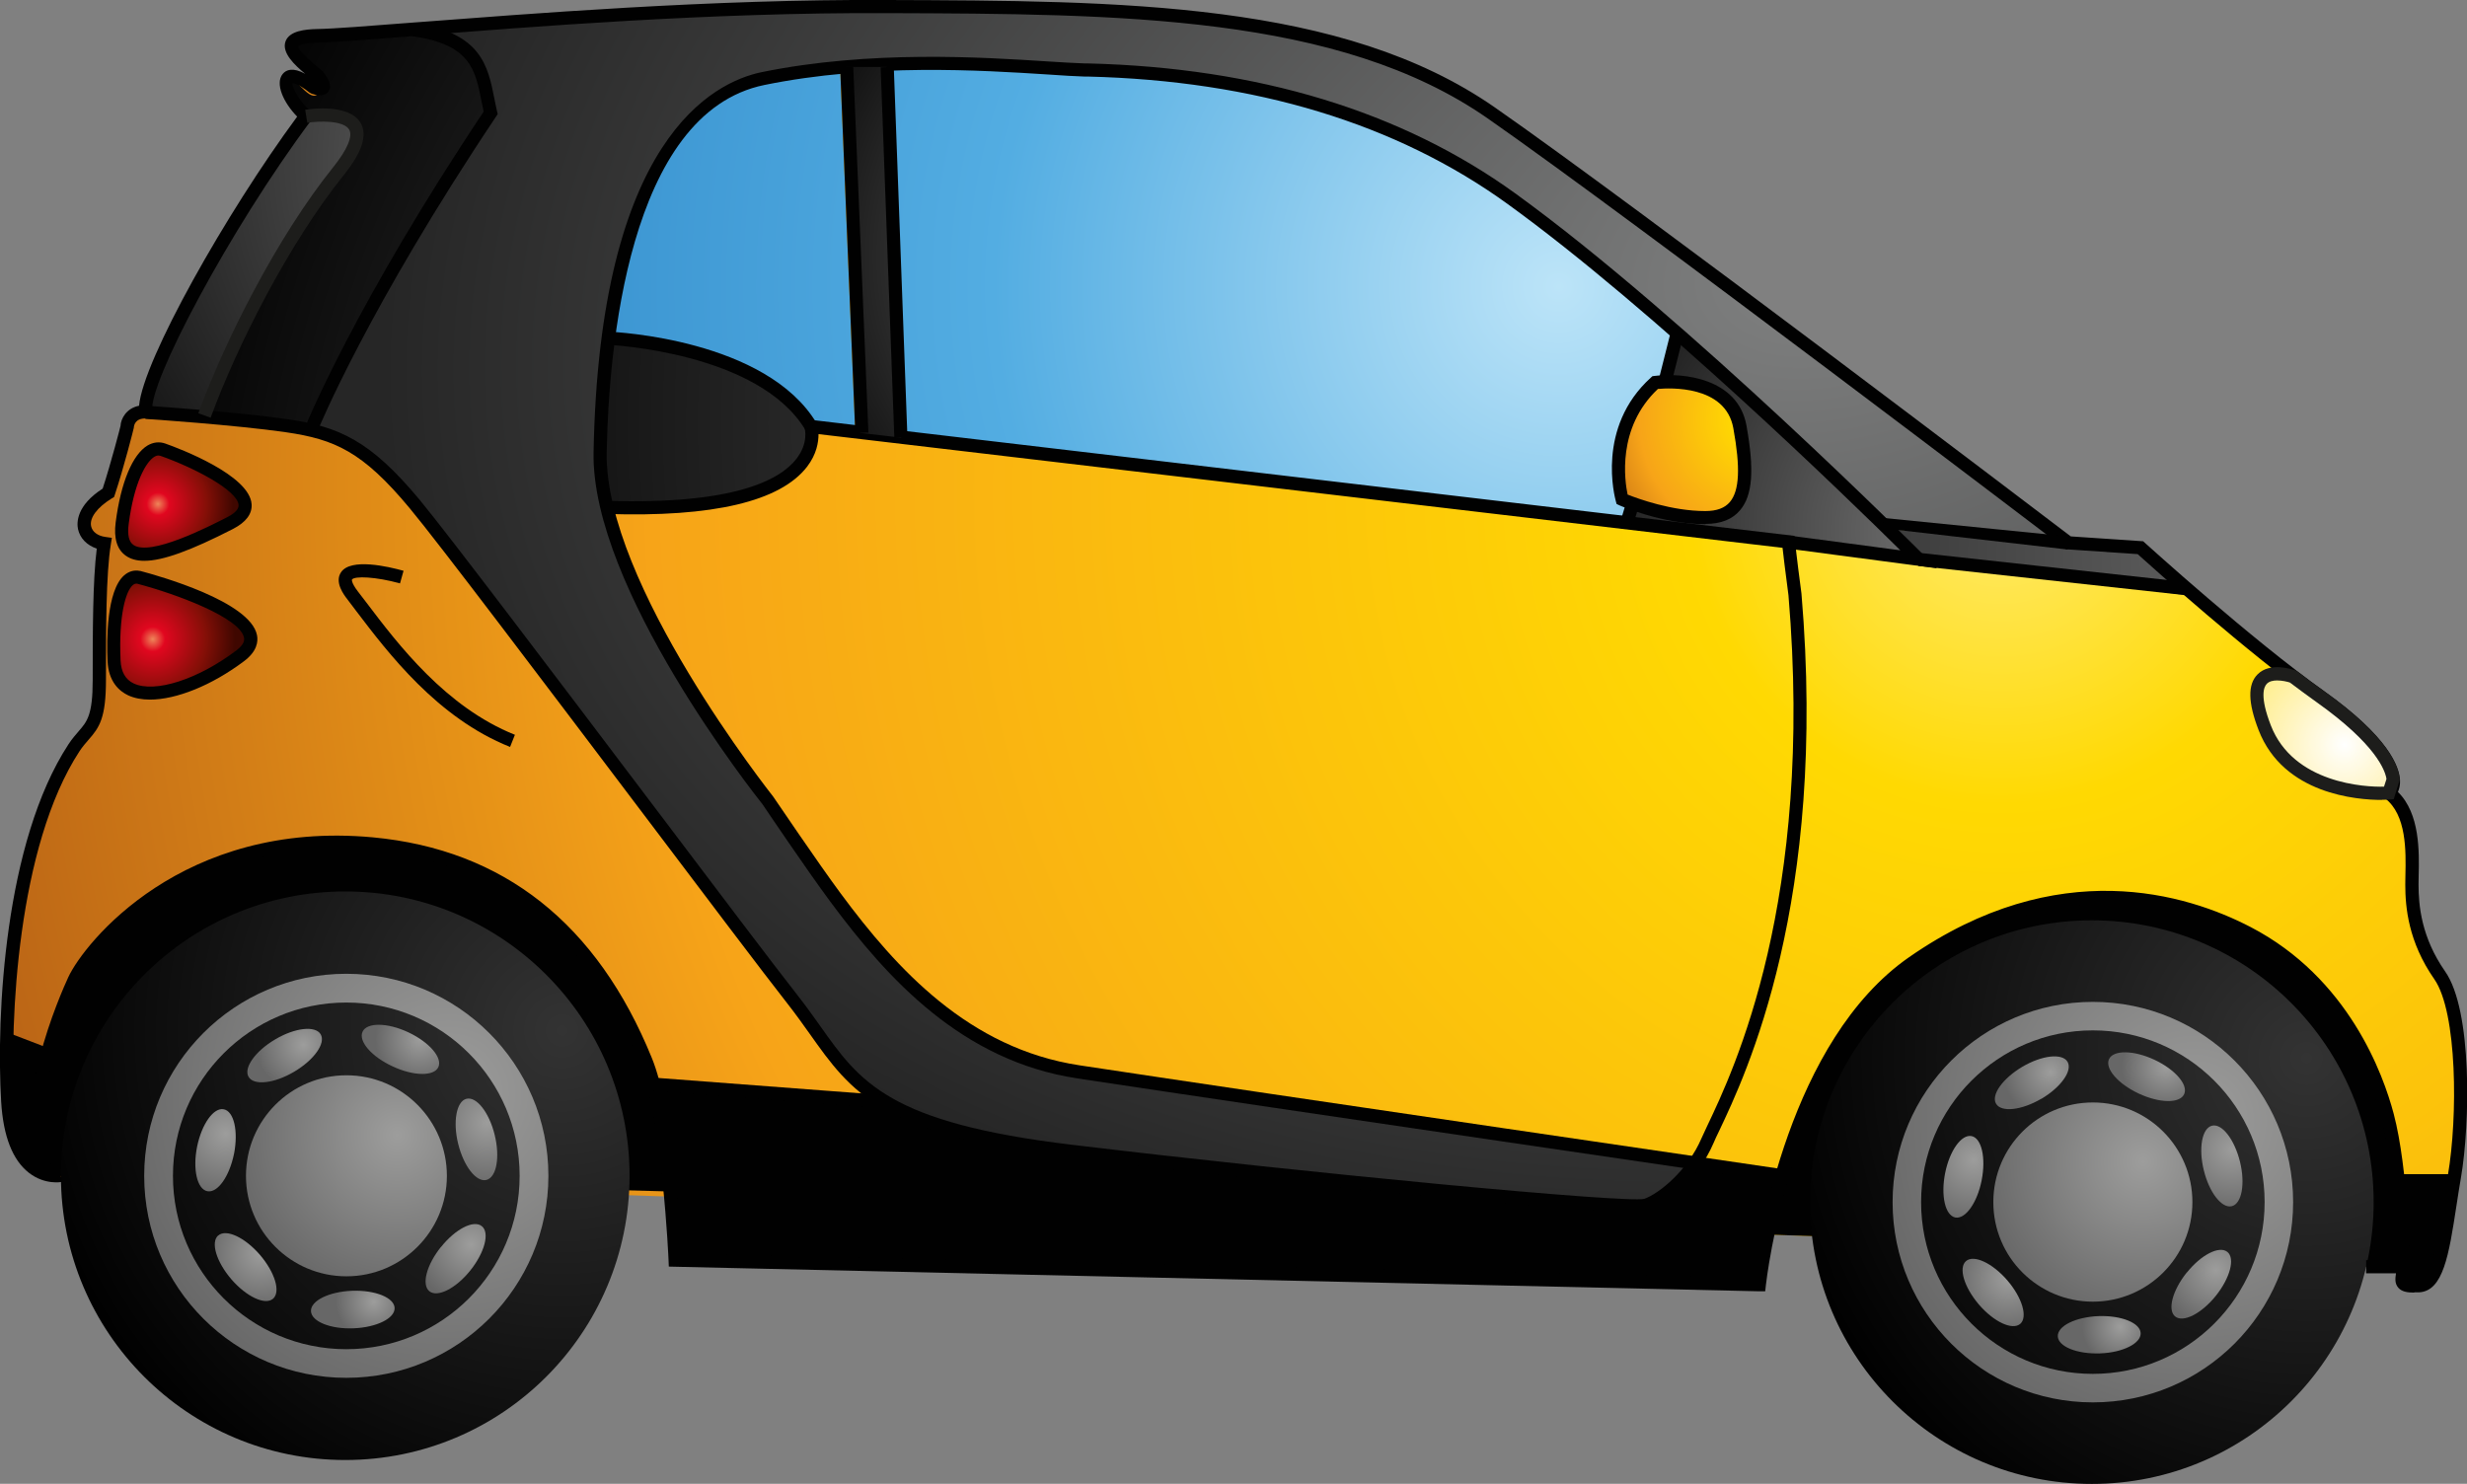
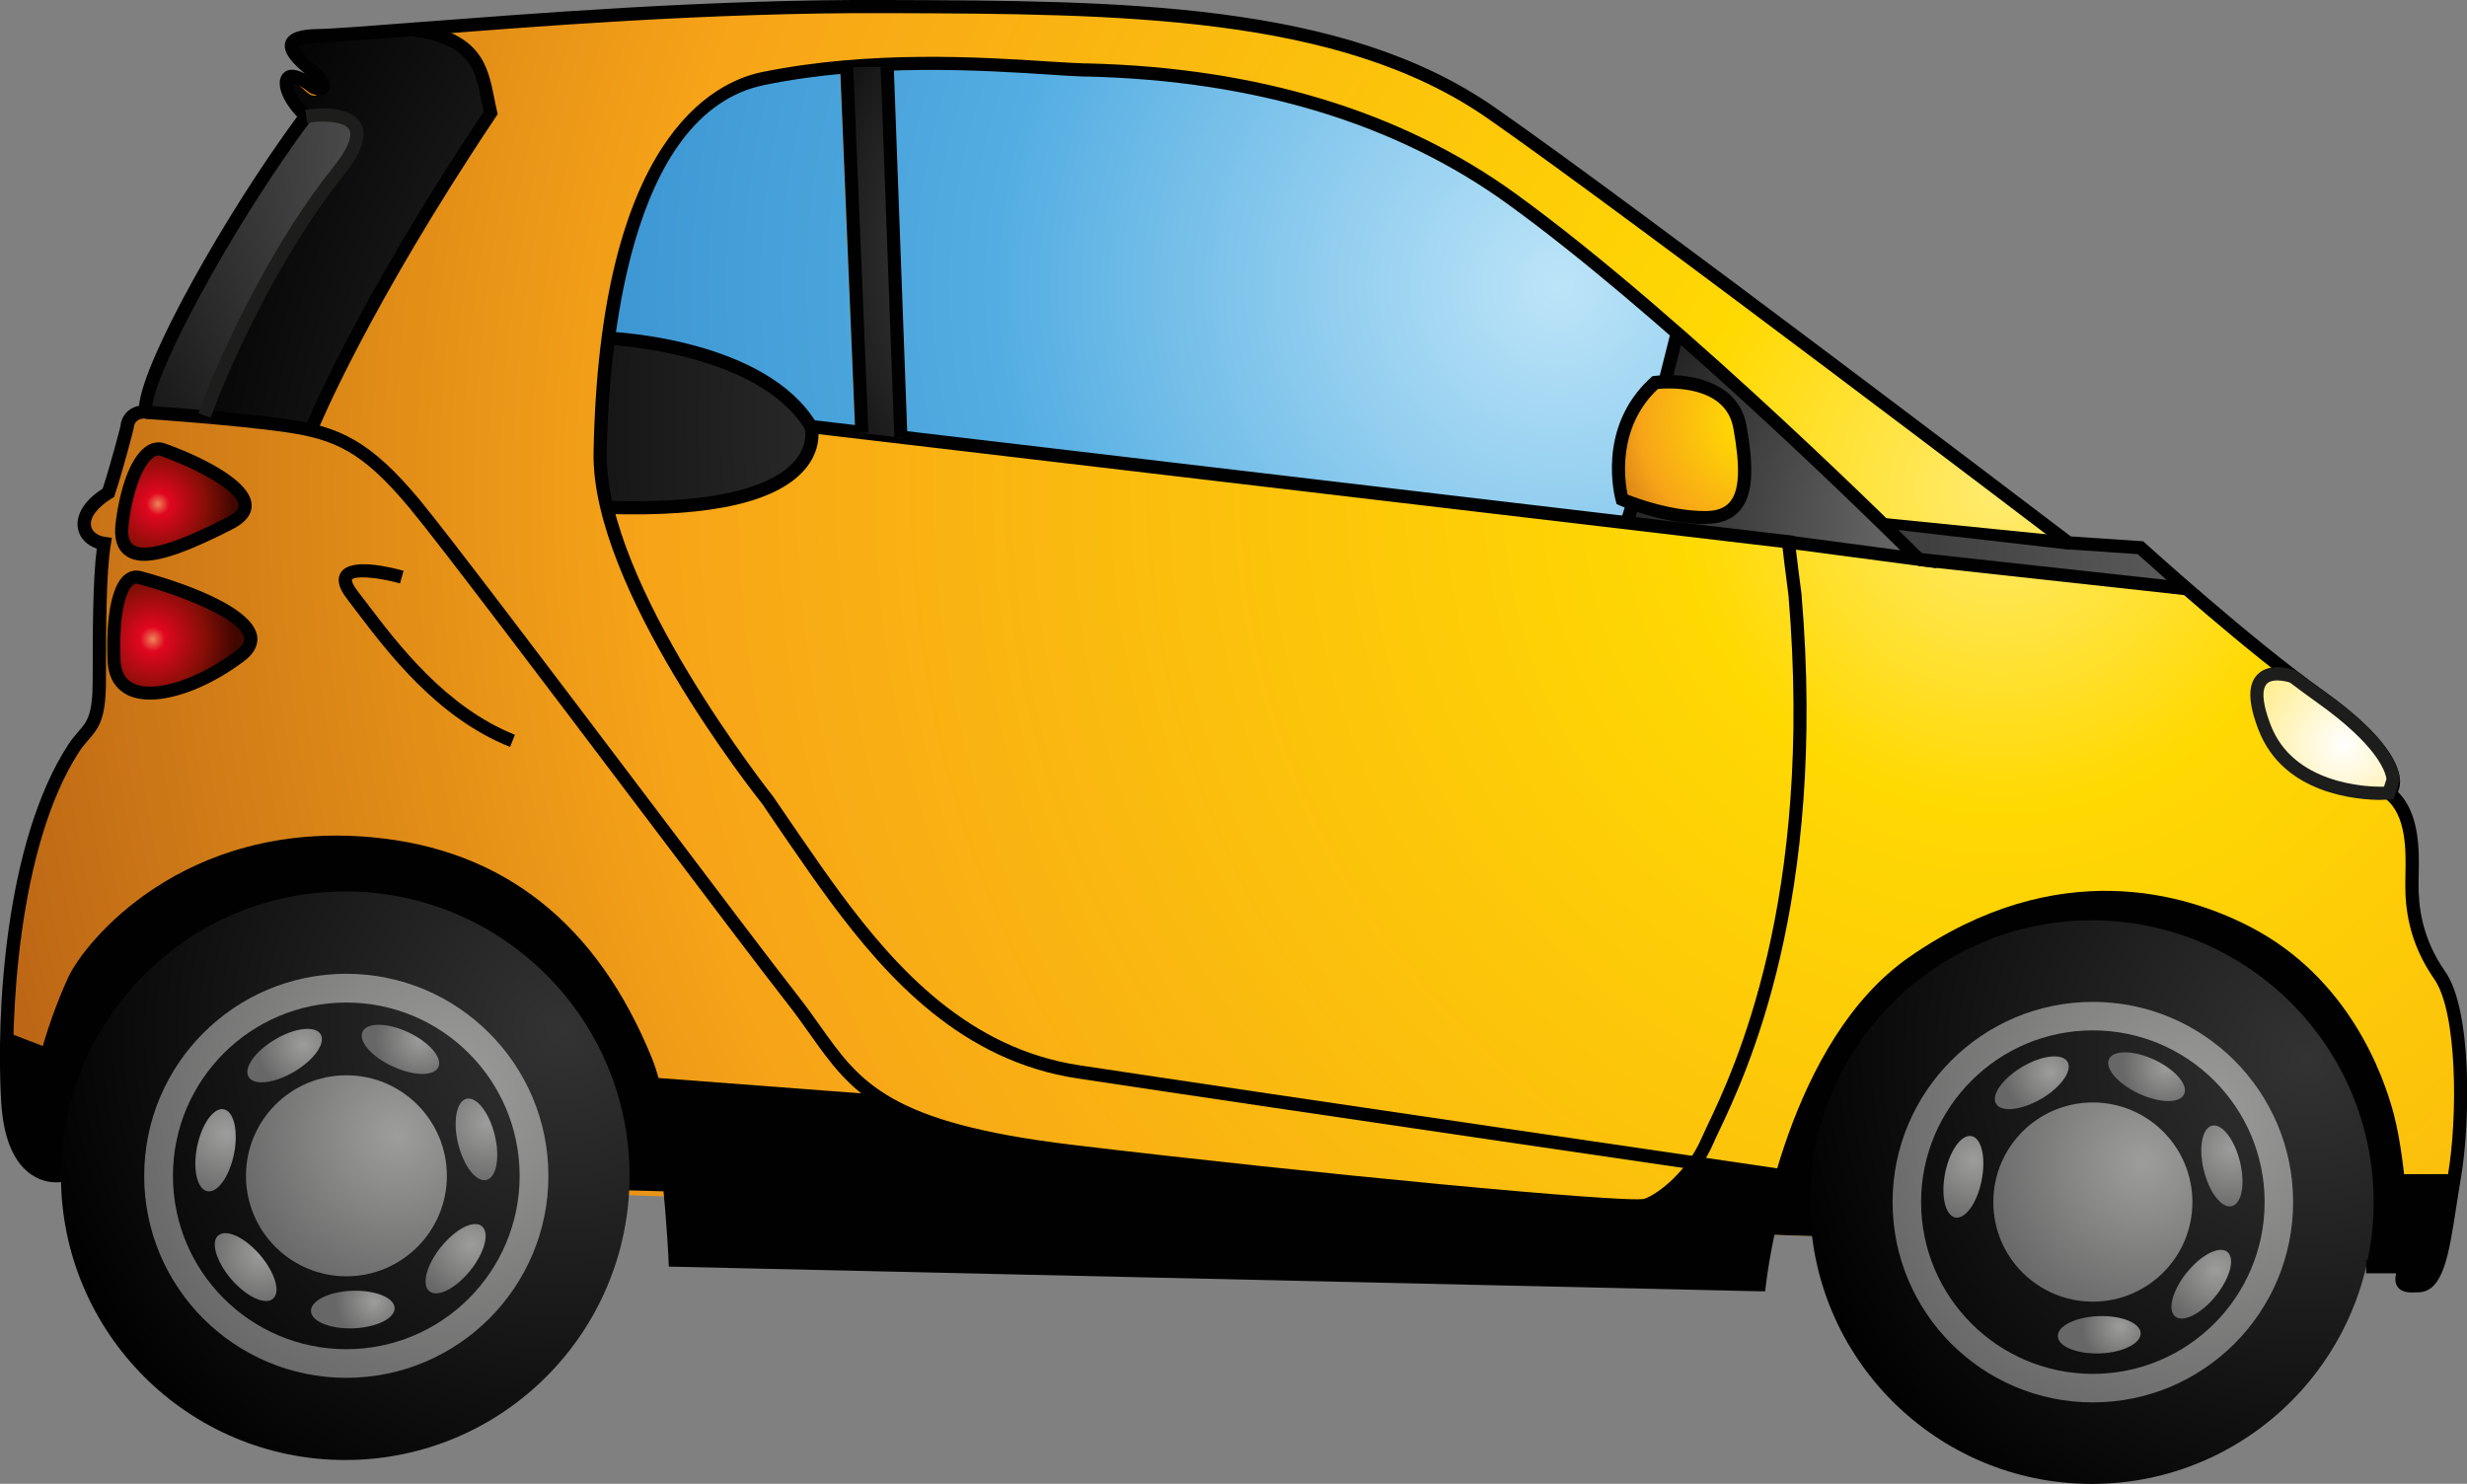
<svg xmlns="http://www.w3.org/2000/svg" xmlns:xlink="http://www.w3.org/1999/xlink" id="b" viewBox="0 0 187.86 113">
  <rect x="0" y="0" width="187.86" height="113" fill="#808080" stroke="none" />
  <defs>
    <style>.al{fill:url(#ad);}.am{fill:url(#ac);}.an{fill:url(#ah);}.ao{fill:url(#aa);}.ap{fill:url(#ag);}.aq{fill:url(#ab);}.ar{fill:url(#aj);}.as{fill:url(#ai);}.at{fill:url(#af);}.au{fill:url(#ae);}.av{fill:url(#ak);}.aw{fill:url(#u);}.ax{fill:url(#t);}.ay{fill:url(#y);}.az{fill:url(#w);}.ba{fill:url(#x);}.bb{fill:url(#z);}.bc{fill:url(#j);}.bd{fill:url(#g);}.be{fill:url(#m);}.bf{fill:url(#h);}.bg{fill:url(#i);}.bh{fill:url(#q);}.bi{fill:url(#r);}.bj{fill:url(#o);}.bk{fill:url(#p);}.bl{fill:url(#k);}.bm{fill:url(#n);}.bn{fill:url(#l);}.bo{fill:url(#f);}.bp{fill:url(#d);}.bq{fill:url(#s);}.br{fill:url(#e);}.bs{fill:url(#v);}.bt{fill:#010101;}.bu{fill:#1d1d1b;}</style>
    <radialGradient id="d" cx="152.38" cy="37.45" fx="152.38" fy="37.45" r="158.3" gradientUnits="userSpaceOnUse">
      <stop offset="0" stop-color="#ffeb70" />
      <stop offset=".15" stop-color="#ffd902" />
      <stop offset=".65" stop-color="#f7a418" />
      <stop offset="1" stop-color="#ba6416" />
    </radialGradient>
    <radialGradient id="e" cx="148.34" cy="40.42" fx="148.34" fy="40.42" r="36" gradientUnits="userSpaceOnUse">
      <stop offset="0" stop-color="#737373" />
      <stop offset="1" stop-color="#000" />
    </radialGradient>
    <radialGradient id="f" cx="138.1" cy="20.95" fx="138.1" fy="20.95" r="109.46" gradientTransform="translate(276.88 16.87) rotate(172.37) scale(1 .69)" gradientUnits="userSpaceOnUse">
      <stop offset="0" stop-color="#808181" />
      <stop offset="1" stop-color="#262626" />
    </radialGradient>
    <radialGradient id="g" cx="42.8" cy="78.48" fx="42.8" fy="78.48" r="42.04" gradientUnits="userSpaceOnUse">
      <stop offset="0" stop-color="#333" />
      <stop offset="1" stop-color="#000" />
    </radialGradient>
    <radialGradient id="h" cx="19.89" cy="95.44" fx="19.89" fy="95.44" r="4.34" gradientUnits="userSpaceOnUse">
      <stop offset="0" stop-color="#9d9d9c" />
      <stop offset="1" stop-color="#676767" />
    </radialGradient>
    <radialGradient id="i" cx="17.19" cy="86.33" fx="17.19" fy="86.33" r="5.09" xlink:href="#h" />
    <radialGradient id="j" cx="31.99" cy="79.15" fx="31.99" fy="79.15" r="3.42" xlink:href="#h" />
    <radialGradient id="k" cx="23.11" cy="79.56" fx="23.11" fy="79.56" r="3.63" xlink:href="#h" />
    <radialGradient id="l" cx="28.47" cy="99.15" fx="28.47" fy="99.15" r="2.91" xlink:href="#h" />
    <radialGradient id="m" cx="34.15" cy="83.29" fx="34.15" fy="83.29" r="26.1" xlink:href="#h" />
    <radialGradient id="n" cx="37.08" cy="85.5" fx="37.08" fy="85.5" r="5.06" xlink:href="#h" />
    <radialGradient id="o" cx="30.24" cy="86.43" fx="30.24" fy="86.43" r="12.98" xlink:href="#h" />
    <radialGradient id="p" cx="35.85" cy="94.78" fx="35.85" fy="94.78" r="4.42" xlink:href="#h" />
    <radialGradient id="q" cx="175.65" cy="80.58" fx="175.65" fy="80.58" r="41.66" xlink:href="#g" />
    <radialGradient id="r" cx="152.95" cy="97.39" fx="152.95" fy="97.39" r="4.31" xlink:href="#h" />
    <radialGradient id="s" cx="150.27" cy="88.35" fx="150.27" fy="88.35" r="5.05" xlink:href="#h" />
    <radialGradient id="t" cx="164.94" cy="81.25" fx="164.94" fy="81.25" r="3.39" xlink:href="#h" />
    <radialGradient id="u" cx="156.14" cy="81.65" fx="156.14" fy="81.65" r="3.59" xlink:href="#h" />
    <radialGradient id="v" cx="161.45" cy="101.06" fx="161.45" fy="101.06" r="2.89" xlink:href="#h" />
    <radialGradient id="w" cx="167.08" cy="85.35" fx="167.08" fy="85.35" r="25.86" xlink:href="#h" />
    <radialGradient id="x" cx="169.99" cy="87.54" fx="169.99" fy="87.54" r="5.01" xlink:href="#h" />
    <radialGradient id="y" cx="163.21" cy="88.46" fx="163.21" fy="88.46" r="12.86" xlink:href="#h" />
    <radialGradient id="z" cx="168.77" cy="96.73" fx="168.77" fy="96.73" r="4.38" xlink:href="#h" />
    <radialGradient id="aa" cx="43.71" cy="12.25" fx="43.71" fy="12.25" r="47.4" xlink:href="#e" />
    <radialGradient id="ab" cx="118.7" cy="21.82" fx="118.7" fy="21.82" r="172.12" gradientUnits="userSpaceOnUse">
      <stop offset="0" stop-color="#bce4f8" />
      <stop offset=".25" stop-color="#53ade2" />
      <stop offset=".67" stop-color="#1d76bc" />
      <stop offset="1" stop-color="#202245" />
    </radialGradient>
    <radialGradient id="ac" cx="118.7" cy="21.82" fx="118.7" fy="21.82" r="172.12" xlink:href="#ab" />
    <radialGradient id="ad" cx="183.65" cy="42.52" fx="183.65" fy="42.52" r="83.56" xlink:href="#e" />
    <radialGradient id="ae" cx="128.55" cy="32.22" fx="128.55" fy="32.22" r="102.62" xlink:href="#e" />
    <radialGradient id="af" cx="104.78" cy="47.45" fx="104.78" fy="47.45" r="96.78" xlink:href="#e" />
    <radialGradient id="ag" cx="88.37" cy="19.6" fx="88.37" fy="19.6" r="32.94" xlink:href="#e" />
    <radialGradient id="ah" cx="134.39" cy="31.9" fx="134.39" fy="31.9" r="14.71" xlink:href="#d" />
    <radialGradient id="ai" cx="12.03" cy="38.38" fx="12.03" fy="38.38" r="5.75" gradientUnits="userSpaceOnUse">
      <stop offset="0" stop-color="#ee8559" />
      <stop offset=".15" stop-color="#e1071f" />
      <stop offset=".65" stop-color="#830f07" />
      <stop offset="1" stop-color="#3f0700" />
    </radialGradient>
    <radialGradient id="aj" cx="11.63" cy="48.68" fx="11.63" fy="48.68" r="6.28" xlink:href="#ai" />
    <radialGradient id="ak" cx="178.51" cy="56.7" fx="178.51" fy="56.7" r="17.1" gradientUnits="userSpaceOnUse">
      <stop offset="0" stop-color="#fff" />
      <stop offset="1" stop-color="#fff" stop-opacity="0" />
    </radialGradient>
  </defs>
  <g id="c">
    <path class="bp" d="m185.77,74.29c-1.87-2.68-2.12-5.17-2.12-6.91s.37-5.35-1.74-6.97c.87-.75.37-3.36-5.23-7.35-5.61-3.99-13.7-11.33-13.7-11.33l-5.48-.37s-32.88-25.03-43.96-32.75C102.46.88,86.71.57,67.59.51c-19.12-.06-39.04,2.18-43.4,2.24-4.36.06-.19,2.74.06,3.09.25.35.87,1.2-.37.83-2.74-2.18-2.55.43-.56,2.18-6.1,8.16-12.64,20.23-12.2,22.54-1.37-.06-1.43,1.18-1.43,1.18,0,0-.75,2.93-1.43,4.98-2.74,1.68-2.05,3.61-.31,3.86-.37,2.3-.37,6.6-.37,10.4s-.87,3.55-1.93,5.17C.85,64.31-.05,77.53.33,83.9c.21,3.52,1.77,4.7,2.77,5.21v.34h.53c1.07,1,2.01.18,2.01.18,0,11.45,9.28,20.69,20.74,20.69s19.92-8.54,20.66-19.32l4.02.13c.25,2.73.34,4.84.34,4.84l82.57,1.86s.16-1.51.63-3.81l3.98.14c1.18,10.33,9.94,18.36,20.59,18.36s18.59-6.87,20.37-16.51l.14.44h3.49c0,1-.75,1.99,1,1.91,1.74-.09,1.99-4.24,2.74-8.6.75-4.36.75-12.8-1.12-15.47Z" />
    <path class="bt" d="m.71,79.16s-.99,9.8,3.02,10.3,2.25.09,2.25.09l45.06,1.19.37,5.23,82.56,1.86.62-3.81,3.97.14,41.61,2.29,2.82.08s-.7,1.49.84,1.42,2.06-2,2.99-8l-4.15-.03s-.42-7.06-4.75-13.01c0,0-4.29-7.08-15.67-8.46-11.37-1.38-19.5,6.75-21.71,10.17-2.21,3.42-4.09,8.07-4.86,10.93l-6.52-.89s-2.75,3.15-4,3.18c-1.25.03-13.25-.88-13.25-.88,0,0-26.71-2.81-34.27-3.69-7.56-.88-10.56-3.44-10.56-3.44l-17.36-1.26s-1.89-7.37-8.45-13.18c-6.56-5.81-19.05-6.94-26.4-2.91-7.35,4.03-9.81,7.47-11.33,13.91l-2.84-1.23Z" />
    <polygon class="br" points="123.88 39.84 127.72 25.46 145.98 42.6 123.88 39.84" />
-     <path class="bo" d="m66.7,83.43c2.06,1.16,4.98,3.1,9.54,3.64s43.87,4.47,43.87,4.47c0,0,4.93,1.06,6.67-.56,1.74-1.62,2.4-2.33,2.4-2.33l-47.16-7.04s-9.29-1.21-15.31-9.4c-6.02-8.19-15.77-21.02-18.27-27.35s-3.83-7.58-1.58-23.25,13.17-16.21,15.67-16.52c2.5-.31,27.33-.39,34.83,1.94,7.5,2.33,12.83,2.99,26.54,15.04,13.71,12.04,19.42,17.76,19.42,17.76l14.19,1.52s-19.41-14.92-31.69-23.84c-12.27-8.91-18.45-14.1-30.79-15.62-12.34-1.52-40.34-2.03-62.84.31,0,0,5.2-.4,5.2,6.33-.78,1.58-4.89,7.39-6.88,11.03-1.99,3.64-5.43,9.71-6.71,13.22,4.47.54,8.57,6.5,12.15,11.17,3.58,4.67,15.4,20.25,19.15,25.33,3.75,5.08,9.04,12.71,11.6,14.15Z" />
    <path class="bd" d="m26.29,67.89c-11.96,0-21.65,9.69-21.65,21.65s9.69,21.65,21.65,21.65,21.65-9.7,21.65-21.65-9.7-21.65-21.65-21.65Z" />
    <path class="bf" d="m16.62,94.08c-.6.52-.15,2.01,1,3.35,1.15,1.33,2.57,1.99,3.17,1.48.6-.52.15-2.01-1-3.35-1.15-1.33-2.57-1.99-3.17-1.47Z" />
    <path class="bg" d="m17.82,87.88c.34-1.73,0-3.25-.78-3.4-.77-.16-1.68,1.12-2.03,2.84-.35,1.72,0,3.25.78,3.4.78.15,1.68-1.12,2.03-2.85Z" />
    <path class="bc" d="m29.89,81.21c1.6.75,3.16.77,3.49.06.33-.72-.69-1.9-2.28-2.65-1.59-.75-3.16-.77-3.49-.05-.34.72.68,1.9,2.28,2.64Z" />
    <path class="bl" d="m22.4,81.62c1.52-.9,2.42-2.17,2.02-2.85-.4-.68-1.96-.51-3.47.39-1.51.89-2.42,2.17-2.02,2.85.4.68,1.95.51,3.47-.39Z" />
    <path class="bn" d="m26.81,98.3c-1.76.07-3.16.76-3.13,1.55.03.79,1.48,1.38,3.24,1.31,1.76-.07,3.16-.76,3.13-1.55-.03-.79-1.48-1.37-3.24-1.31Z" />
    <path class="be" d="m26.37,74.16c-8.5,0-15.39,6.89-15.39,15.39s6.89,15.38,15.39,15.38,15.39-6.89,15.39-15.38-6.89-15.39-15.39-15.39Zm0,28.59c-7.29,0-13.2-5.91-13.2-13.2s5.91-13.2,13.2-13.2,13.2,5.91,13.2,13.2-5.91,13.2-13.2,13.2Z" />
    <path class="bm" d="m34.89,87.11c.42,1.71,1.38,2.94,2.15,2.75.77-.19,1.05-1.73.63-3.43-.42-1.71-1.38-2.94-2.15-2.75-.76.19-1.05,1.73-.63,3.44Z" />
-     <path class="bj" d="m26.38,81.89c-4.23,0-7.65,3.43-7.65,7.66s3.43,7.65,7.65,7.65,7.65-3.43,7.65-7.65-3.42-7.66-7.65-7.66Z" />
+     <path class="bj" d="m26.38,81.89c-4.23,0-7.65,3.43-7.65,7.66s3.43,7.65,7.65,7.65,7.65-3.43,7.65-7.65-3.42-7.66-7.65-7.66" />
    <path class="bk" d="m33.58,94.96c-1.1,1.37-1.5,2.88-.88,3.38.62.49,2.01-.21,3.11-1.58,1.1-1.37,1.5-2.89.88-3.38-.62-.5-2.01.21-3.11,1.59Z" />
    <path class="bh" d="m159.29,70.09c-11.85,0-21.46,9.61-21.46,21.46s9.61,21.46,21.46,21.46,21.46-9.61,21.46-21.46-9.61-21.46-21.46-21.46Z" />
-     <path class="bi" d="m149.71,96.04c-.59.51-.15,1.99.99,3.32,1.14,1.32,2.54,1.97,3.14,1.46.59-.51.15-2-.99-3.32-1.14-1.32-2.55-1.97-3.14-1.46Z" />
    <path class="bq" d="m150.9,89.89c.34-1.71,0-3.22-.77-3.37-.77-.15-1.67,1.11-2.01,2.82-.34,1.71,0,3.22.77,3.38.77.15,1.67-1.11,2.01-2.82Z" />
    <path class="ax" d="m162.86,83.28c1.58.74,3.13.77,3.46.05.33-.71-.68-1.88-2.26-2.62-1.58-.74-3.13-.76-3.46-.05-.33.71.68,1.88,2.26,2.62Z" />
    <path class="aw" d="m155.44,83.69c1.5-.89,2.4-2.15,2-2.83-.4-.67-1.94-.5-3.44.38-1.5.89-2.4,2.15-2,2.82.4.67,1.94.5,3.44-.38Z" />
    <path class="bs" d="m159.8,100.23c-1.74.07-3.13.75-3.1,1.54.03.78,1.46,1.36,3.21,1.3,1.74-.06,3.13-.76,3.1-1.54-.03-.78-1.46-1.36-3.21-1.3Z" />
    <path class="az" d="m159.37,76.3c-8.42,0-15.25,6.83-15.25,15.25s6.83,15.25,15.25,15.25,15.25-6.83,15.25-15.25-6.83-15.25-15.25-15.25Zm0,28.33c-7.22,0-13.08-5.86-13.08-13.08s5.86-13.08,13.08-13.08,13.08,5.86,13.08,13.08-5.86,13.08-13.08,13.08Z" />
    <path class="ba" d="m167.82,89.13c.41,1.69,1.37,2.92,2.13,2.73.76-.19,1.04-1.71.62-3.4-.42-1.69-1.37-2.92-2.13-2.73-.76.19-1.04,1.71-.62,3.41Z" />
    <path class="ay" d="m159.37,83.96c-4.19,0-7.58,3.39-7.58,7.59s3.4,7.58,7.58,7.58,7.58-3.39,7.58-7.58-3.39-7.59-7.58-7.59Z" />
    <path class="bb" d="m166.52,96.91c-1.09,1.36-1.49,2.86-.88,3.35.61.49,1.99-.21,3.09-1.57,1.09-1.36,1.49-2.86.88-3.35-.61-.49-1.99.21-3.08,1.57Z" />
    <path class="ao" d="m23.32,8.85s6.37-.83,3.12,3.36c-3.25,4.19-7.56,11.41-10.97,19.6l-4.35-.42s.17-3.8,5.41-12.29c5.24-8.49,6.79-10.25,6.79-10.25Z" />
    <path class="aq" d="m63.97,5.12l1.16,27.87-2.92-.73s-5.93-6.18-15.51-6.46c0,0,.13-8.83,4.52-15.18s12.76-5.49,12.76-5.49Z" />
    <path class="am" d="m67.06,5.11l2.04,28.18,54.78,6.54,3.83-14.38s-12.98-13.35-28.8-17.74c-15.83-4.39-31.85-2.6-31.85-2.6Z" />
    <polygon class="al" points="144.24 40.33 163.32 41.36 166.44 45.33 145.98 42.6 144.24 40.33" />
    <path class="au" d="m46.69,25.79s-1.48,9.16-.38,12.81c0,0,15.29.96,15.43-5.27s-15.05-7.54-15.05-7.54Z" />
    <path class="at" d="m21.75,6.38s.88,2.49,2.24,2.4,4.21.45,2.76,2.71c-1.45,2.26-9.73,15.16-11.29,20.33l8.32.97s7.15-16.22,13.59-24.24c0,0-.33-6.64-6.76-6.21-6.43.42-9.3.72-8.54,1.42.75.7,3.16,1.4,2.37,3.07s-2.15-1.88-2.69-.43Z" />
    <path class="bt" d="m183.83,98.44c-.54,0-.95-.08-1.2-.37-.29-.33-.23-.73-.18-1.08v-.02s-2.27,0-2.27,0v-1h3.33v.5c0,.25-.04.47-.07.67-.01.08-.03.19-.03.26.09.02.29.05.73.03,1.04-.05,1.47-2.83,1.92-5.78.11-.71.22-1.44.35-2.19.75-4.39.72-12.37-1.04-14.89-1.98-2.84-2.21-5.47-2.21-7.2,0-.21,0-.45.01-.71.04-1.83.1-4.6-1.56-5.87l-.49-.38.47-.4c.15-.13.17-.36.16-.53-.02-.54-.48-2.56-5.36-6.03-5.18-3.68-12.55-10.29-13.61-11.25l-5.46-.37-.12-.09c-.33-.25-32.99-25.11-43.94-32.74C101.93,1.12,85.25,1.06,67.59,1c-13.4-.07-27.42,1.06-35.78,1.72-3.66.29-6.3.5-7.61.52-1.29.02-1.49.28-1.49.28-.02.12.15.5,1.46,1.57.29.24.42.34.5.46.28.4.67.96.34,1.42-.33.46-1.01.25-1.27.17l-.17-.09c-.96-.76-1.31-.72-1.31-.72-.02.16.33,1.21,1.39,2.13l.35.3-.28.37c-6.28,8.4-12.48,20.19-12.11,22.15l.12.62-.63-.03c-.78-.02-.9.49-.91.71-.02.12-.77,3.06-1.45,5.11l-.06.17-.16.09c-1.12.69-1.72,1.49-1.58,2.13.09.42.5.73,1.08.81l.5.07-.08.5c-.37,2.26-.37,6.54-.37,10.32,0,2.9-.5,3.62-1.32,4.55-.22.26-.46.52-.7.89-4.73,7.24-5.32,20.58-4.96,26.62.13,2.29.74,3.91,1.74,4.69.84.65,1.69.5,1.7.5l.2.98c-.05.01-1.3.25-2.51-.68-1.26-.97-1.97-2.79-2.13-5.42-.39-6.61.26-19.78,5.12-27.22.28-.43.55-.73.78-1,.64-.74,1.07-1.22,1.07-3.89,0-3.58,0-7.6.31-10.02-.75-.25-1.28-.79-1.43-1.49-.1-.5-.12-1.79,1.88-3.08.65-2,1.36-4.75,1.36-4.78.02-.52.43-1.34,1.41-1.53.31-3.48,6.64-14.7,12.04-22.02-1.05-1.07-1.7-2.52-1.1-3.25.26-.32.77-.52,1.71-.01-.81-.67-1.8-1.6-1.5-2.46.29-.82,1.52-.93,2.41-.95,1.28-.02,3.91-.23,7.54-.51C40.11,1.07,54.14-.08,67.59,0c17.82.06,34.65.11,46.24,8.18,10.63,7.4,41.67,31.01,43.86,32.67l5.51.37.13.12c.08.07,8.13,7.37,13.65,11.29,4.92,3.5,5.73,5.76,5.78,6.8.01.33-.04.63-.16.88,1.69,1.66,1.62,4.58,1.58,6.36,0,.25-.01.48-.01.69,0,1.6.21,4.02,2.03,6.63,2.08,2.97,1.89,11.62,1.21,15.63-.13.74-.24,1.47-.35,2.18-.58,3.79-1.01,6.53-2.86,6.62-.12,0-.24,0-.35,0Z" />
    <path class="bt" d="m134.42,98.34h-.46s-83.03-1.88-83.03-1.88l-.02-.47c0-.11-.48-10.8-2.2-15.03-4.01-9.86-10.87-15.31-20.41-16.2-13.79-1.28-21.12,7.77-22.2,10.08-1.7,3.66-4.04,10.76-2.03,14.18l-.86.51c-2.73-4.65,1.5-14.05,1.99-15.11,1.21-2.6,8.68-12,23.2-10.65,9.94.93,17.08,6.58,21.24,16.81,1.6,3.92,2.14,12.74,2.25,14.89l81.65,1.84c.37-2.9,2.72-18.07,11.83-24.41,11.33-7.88,21.16-4.82,26.01-2.3,7.47,3.88,10.11,11.24,10.9,14.23,1.12,4.25,1.23,11.33,1.23,11.63h-1c0-.06-.1-7.24-1.2-11.37-.75-2.86-3.28-9.9-10.39-13.6-4.65-2.42-14.09-5.34-24.98,2.24-9.5,6.61-11.45,23.97-11.47,24.15l-.05.46Z" />
    <path class="bt" d="m124.67,92.32c-5.12,0-30.11-2.57-43.16-4.14-14.39-1.73-16.68-4.97-19.86-9.46-.52-.73-1.06-1.49-1.68-2.28-1.8-2.29-6.41-8.4-11.29-14.86-7.18-9.5-15.32-20.28-17.47-22.86-3.6-4.34-5.73-5.26-9.42-5.8-3.78-.55-10.65-1.02-10.72-1.02l.07-1c.07,0,6.97.47,10.79,1.03,3.88.57,6.25,1.59,10.04,6.15,2.16,2.61,10.31,13.39,17.5,22.9,4.88,6.46,9.49,12.56,11.28,14.84.64.81,1.18,1.58,1.71,2.32,3.03,4.28,5.22,7.37,19.16,9.04,18.15,2.18,42.19,4.46,43.59,4.12,1.13-.4,3.31-2.16,4.36-4.62.1-.23.25-.55.44-.95,2.02-4.24,8.15-17.16,6.18-40.4-.26-1.96-.39-3.07-.45-3.61l-73.41-8.66c0,.61-.14,1.53-.87,2.48-2.04,2.65-7.17,3.86-15.26,3.6l.03-1c9.61.3,13.14-1.56,14.41-3.19.94-1.2.65-2.28.63-2.33l-.2-.72.74.08,74.84,8.83.04.4s.1,1.06.49,3.99c2,23.53-4.23,36.63-6.27,40.93-.18.38-.33.68-.42.91-1.18,2.77-3.61,4.7-4.96,5.18-.12.04-.42.06-.87.06Z" />
    <path class="bt" d="m135.62,90.04c-.38-.06-38.32-5.6-53.57-7.91-8.78-1.33-14.44-7.55-18.82-13.46-1.79-2.41-5.12-7.35-5.15-7.4-.51-.64-13.07-16.48-12.88-26.81.44-23.88,9.11-28.21,12.82-28.97,8.25-1.68,16.73-1.14,21.8-.81,1.14.07,2.08.13,2.78.15h.25c12.95.32,23.9,3.65,32.54,9.9,13.05,9.44,30.89,27.33,31.07,27.51l1.04,1.04-11.35-1.5.13-.99,8.43,1.12c-4.02-3.97-18.73-18.29-29.9-26.37-8.47-6.13-19.23-9.4-31.98-9.71h-.25c-.71-.02-1.67-.08-2.82-.16-5.02-.32-13.42-.86-21.54.8-10.43,2.12-11.88,20.29-12.02,28-.18,9.98,12.56,26.04,12.68,26.2.06.08,3.38,5,5.15,7.39,4.26,5.75,9.75,11.79,18.17,13.07,15.24,2.31,53.18,7.85,53.56,7.91l-.14.99Z" />
    <path class="bt" d="m61.34,32.76c-3.56-5.96-14.91-6.49-15.03-6.5l.04-1c.49.02,12.01.57,15.84,6.98l-.86.51Z" />
    <polygon class="ap" points="68.62 33.33 65.5 32.97 64.43 5.1 67.52 5.1 68.62 33.33" />
    <rect class="bt" x="64.55" y="5.08" width="1" height="27.89" transform="translate(-.73 2.71) rotate(-2.37)" />
    <rect class="bt" x="67.58" y="5.09" width="1" height="28.24" transform="translate(-.66 2.53) rotate(-2.11)" />
    <path class="an" d="m126.03,29.14s5.7-.74,6.45,3.37c.74,4.11.56,6.91-2.62,6.91s-6.35-1.4-6.35-1.4c0,0-1.49-5.24,2.52-8.88Z" />
    <path class="bt" d="m129.86,39.92c-3.24,0-6.42-1.38-6.55-1.44l-.21-.1-.06-.23c-.06-.23-1.53-5.59,2.67-9.39l.12-.11.16-.02c2.13-.27,6.34.16,7,3.77.61,3.39.47,5.32-.48,6.45-.58.7-1.47,1.05-2.63,1.05Zm-5.93-2.26c.77.31,3.37,1.26,5.93,1.26.87,0,1.48-.23,1.87-.69.73-.87.81-2.61.26-5.63-.6-3.28-4.85-3.06-5.74-2.98-3.15,2.96-2.52,7.04-2.31,8.04Z" />
    <rect class="bt" x="125.33" y="26.73" width="3.84" height="1" transform="translate(69.78 143.98) rotate(-75.87)" />
    <rect class="bt" x="123.33" y="38.59" width="1.56" height="1" transform="translate(51.04 146.75) rotate(-73.32)" />
    <path class="bt" d="m24.25,32.7l-.93-.38c.04-.09,3.77-9.23,13.51-23.82-.06-.28-.12-.55-.17-.82-.48-2.41-.86-4.31-5.3-4.93l.14-.99c5.14.71,5.65,3.26,6.14,5.72.07.33.13.67.21,1l.05.21-.12.18c-9.77,14.6-13.5,23.73-13.54,23.82Z" />
    <path class="as" d="m12.43,34.25s9.45,3.36,5.1,5.58c-4.67,2.39-8.72,3.84-8.22,0,.5-3.84,1.82-6.07,3.12-5.58Z" />
    <path class="bt" d="m10.99,42.71c-.58,0-1.04-.13-1.41-.39-.67-.47-.93-1.33-.77-2.55.39-3.02,1.28-5.15,2.42-5.84.44-.26.91-.31,1.36-.15,1.08.38,6.42,2.4,6.57,4.62.05.74-.43,1.37-1.41,1.88-3.22,1.65-5.35,2.43-6.76,2.43Zm1.08-8.02c-.09,0-.19.02-.32.1-.64.39-1.54,1.96-1.95,5.11-.11.82.01,1.36.36,1.6,1.27.89,5.69-1.37,7.14-2.11.41-.21.89-.54.87-.92-.08-1.16-3.5-2.89-5.91-3.74h0s-.11-.04-.18-.04Z" />
    <path class="ar" d="m10.56,43.97s11.64,3.04,7.75,5.98c-4.19,3.16-9.45,4.24-9.62.38-.17-3.87.51-6.61,1.87-6.35Z" />
    <path class="bt" d="m11.42,53.28c-.63,0-1.19-.11-1.65-.32-.68-.32-1.51-1.03-1.58-2.62-.07-1.57-.08-5.36,1.27-6.53.35-.3.76-.42,1.19-.33h.03c1.4.37,8.38,2.32,8.89,4.89.1.49,0,1.24-.97,1.97-2.48,1.87-5.18,2.94-7.19,2.94Zm-1.04-8.83c-.08,0-.16.02-.27.11-.52.45-1.08,2.23-.93,5.73.04.88.37,1.46,1,1.76,1.6.75,4.89-.3,7.81-2.51.68-.51.61-.86.59-.98-.3-1.52-5.14-3.32-8.14-4.11-.02,0-.04,0-.07,0Z" />
    <path class="bt" d="m38.83,56.88c-5.53-2.21-9.26-7.13-11.73-10.38l-.65-.86c-.25-.32-1-1.3-.48-2.06.74-1.1,3.57-.44,4.76-.11l-.27.96c-1.83-.51-3.47-.58-3.66-.29,0,0-.07.22.45.9l.66.86c2.4,3.17,6.03,7.95,11.3,10.06l-.37.93Z" />
    <rect class="bt" x="58.07" y="74.38" width="1" height="17.71" transform="translate(-28.86 135.34) rotate(-85.66)" />
    <rect class="bt" x="1.54" y="78.09" width="1" height="3.29" transform="translate(-73.15 53.11) rotate(-69.04)" />
    <rect class="bt" x="182.68" y="89.42" width="4.15" height="1" />
    <polygon class="bt" points="157.45 41.85 144.24 40.33 142.78 39.38 157.56 40.86 157.45 41.85" />
    <rect class="bt" x="155.8" y="33.46" width="1" height="20.51" transform="translate(95.84 194.33) rotate(-83.75)" />
    <path class="av" d="m181.91,60.41l.32-1.03c-.12-1.26-1.49-3.42-5.56-6.32-.66-.47-1.35-.98-2.06-1.52h0s-4.3-1.61-2.17,3.89c2.13,5.49,9.46,4.98,9.46,4.98Z" />
    <path class="bu" d="m181.37,60.92c-1.84,0-7.48-.41-9.38-5.32-.81-2.09-.84-3.48-.08-4.24.96-.98,2.7-.37,2.89-.3l.13.07c.7.54,1.39,1.05,2.04,1.51,4.79,3.41,5.67,5.64,5.76,6.68v.1s-.45,1.45-.45,1.45l-.34.02s-.25.02-.58.02Zm-7.96-9.1c-.31,0-.6.06-.79.25-.25.25-.54,1,.3,3.17,1.72,4.44,7.22,4.71,8.62,4.67l.19-.59c-.1-.66-.82-2.65-5.34-5.86-.64-.46-1.32-.96-2.01-1.48-.22-.07-.6-.16-.98-.16Z" />
    <path class="bu" d="m16.04,31.81l-.94-.34c2-5.45,5.95-13.36,10.29-18.76,1.05-1.31,1.49-2.34,1.2-2.84-.42-.72-2.33-.66-3.19-.52l-.16-.99c.34-.06,3.34-.49,4.22,1,.54.93.12,2.23-1.28,3.97-4.27,5.32-8.17,13.11-10.14,18.48Z" />
  </g>
</svg>